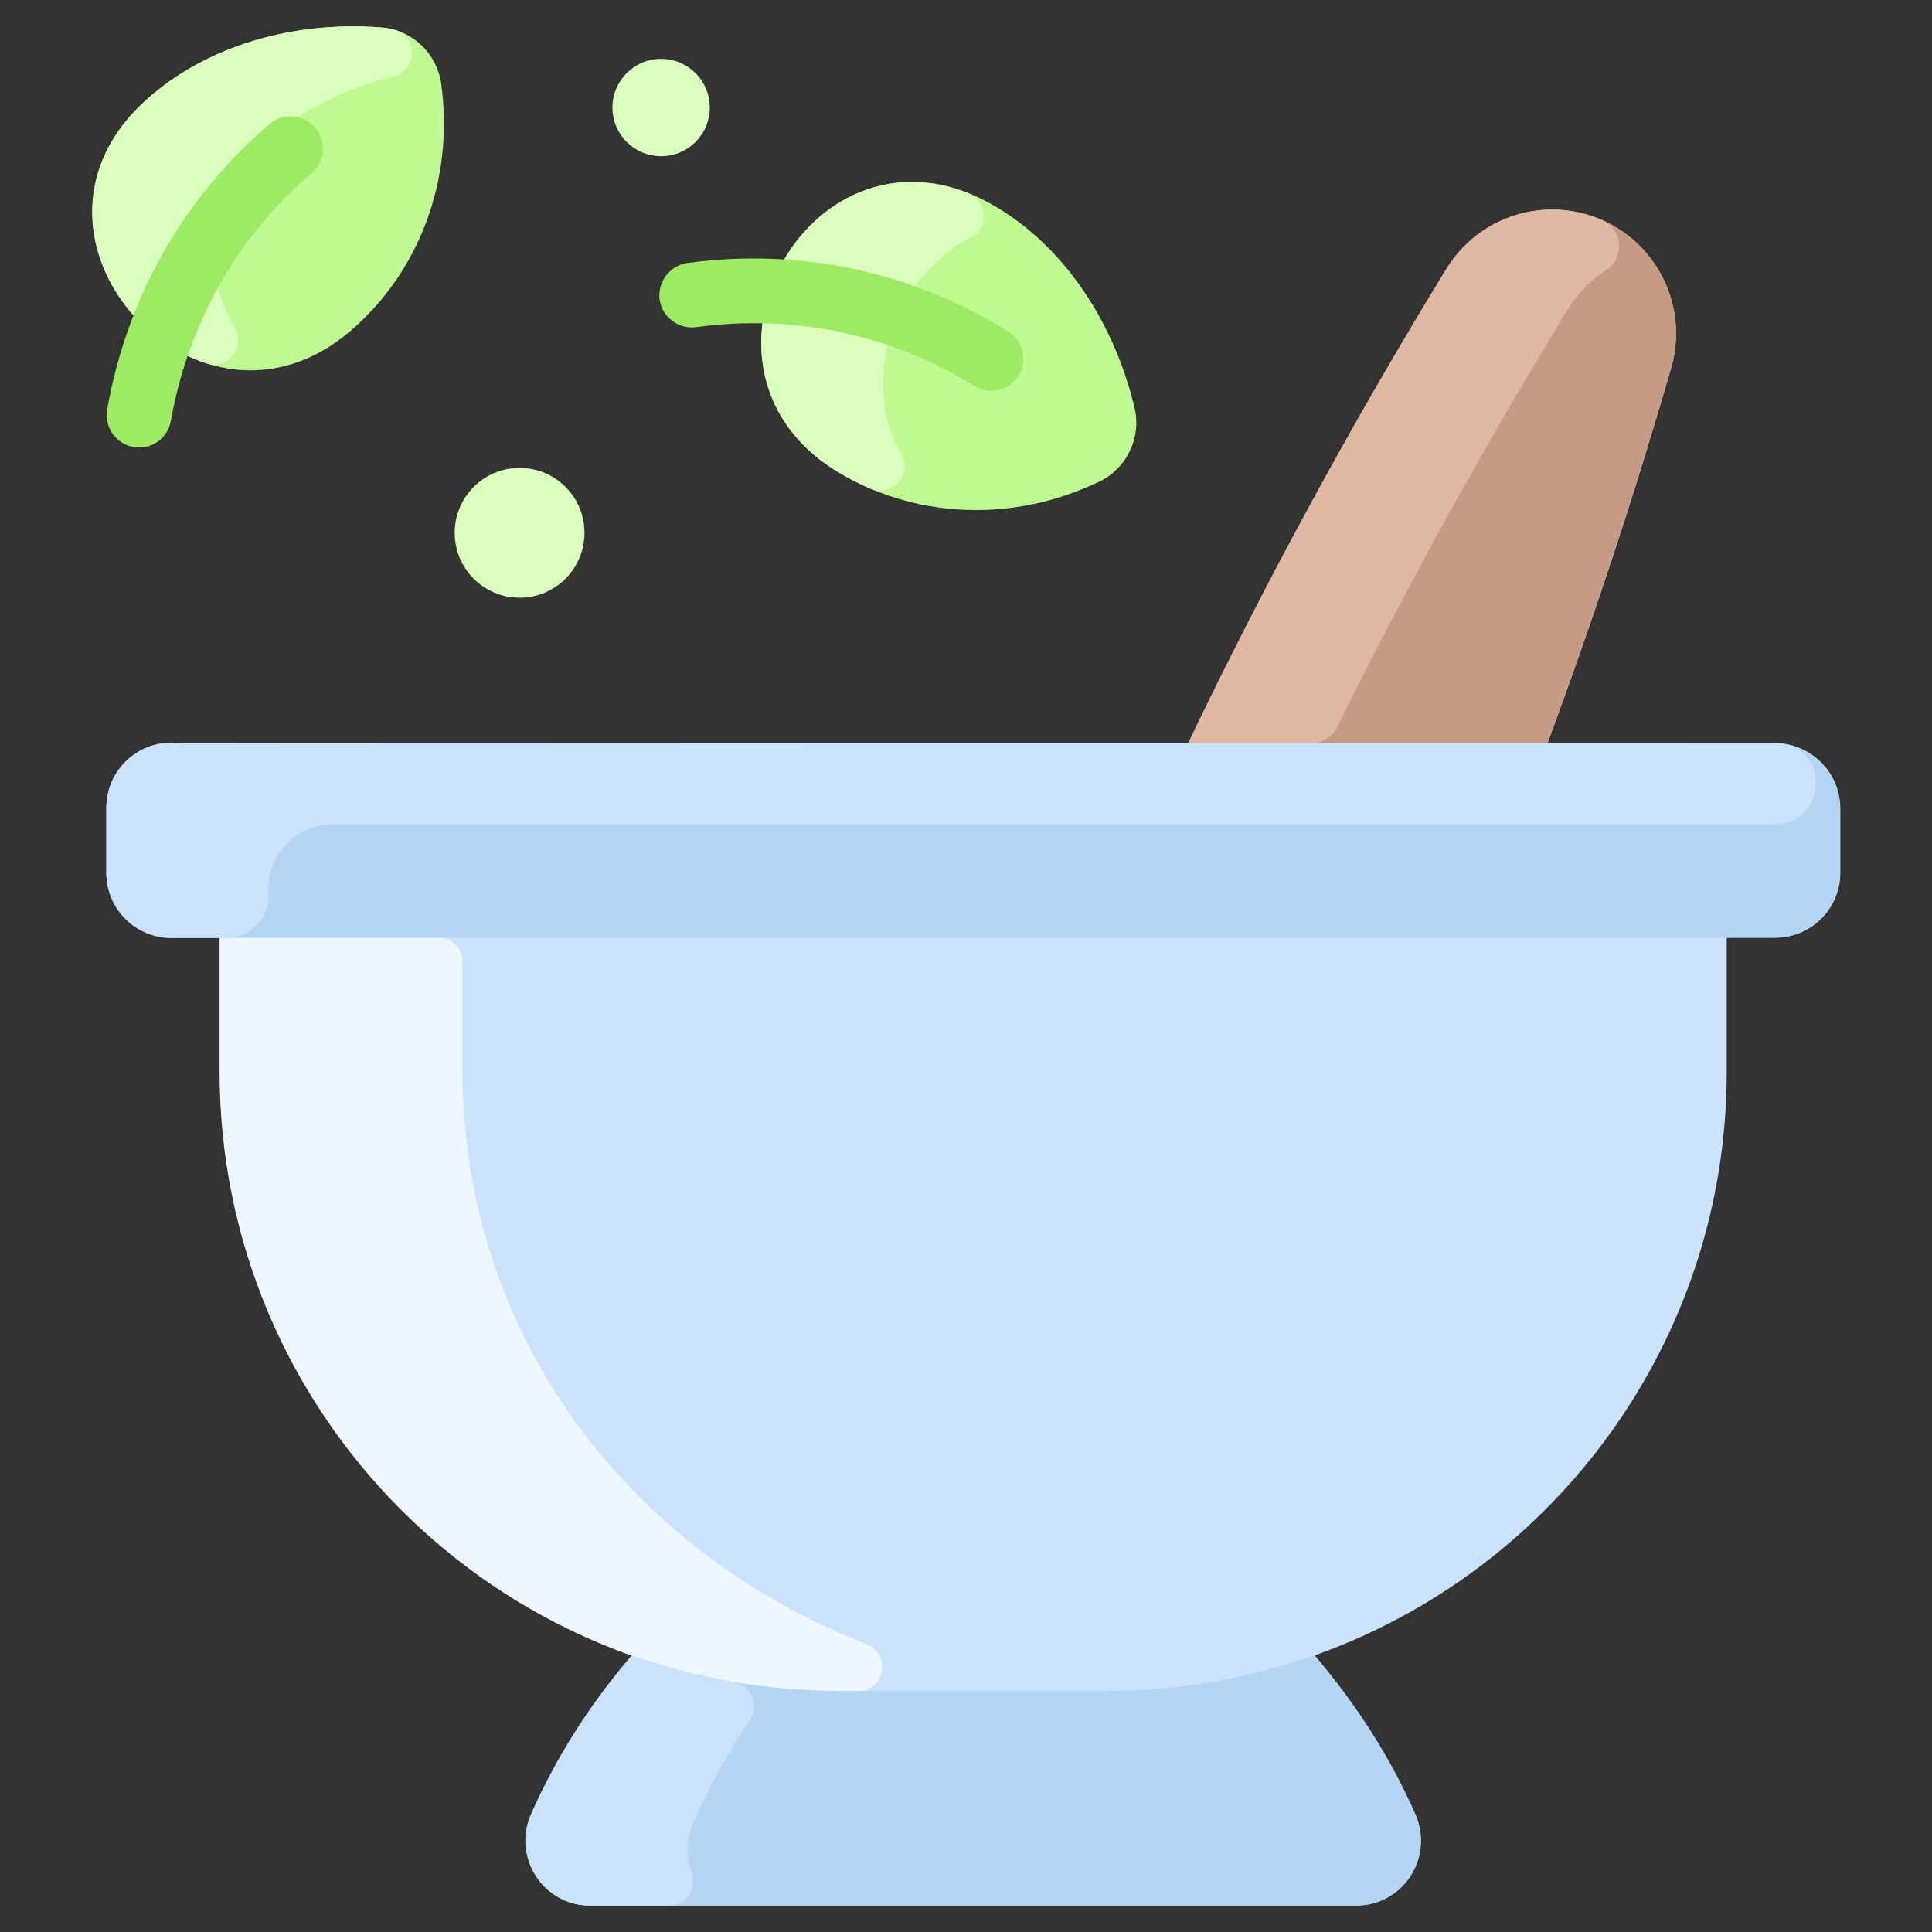
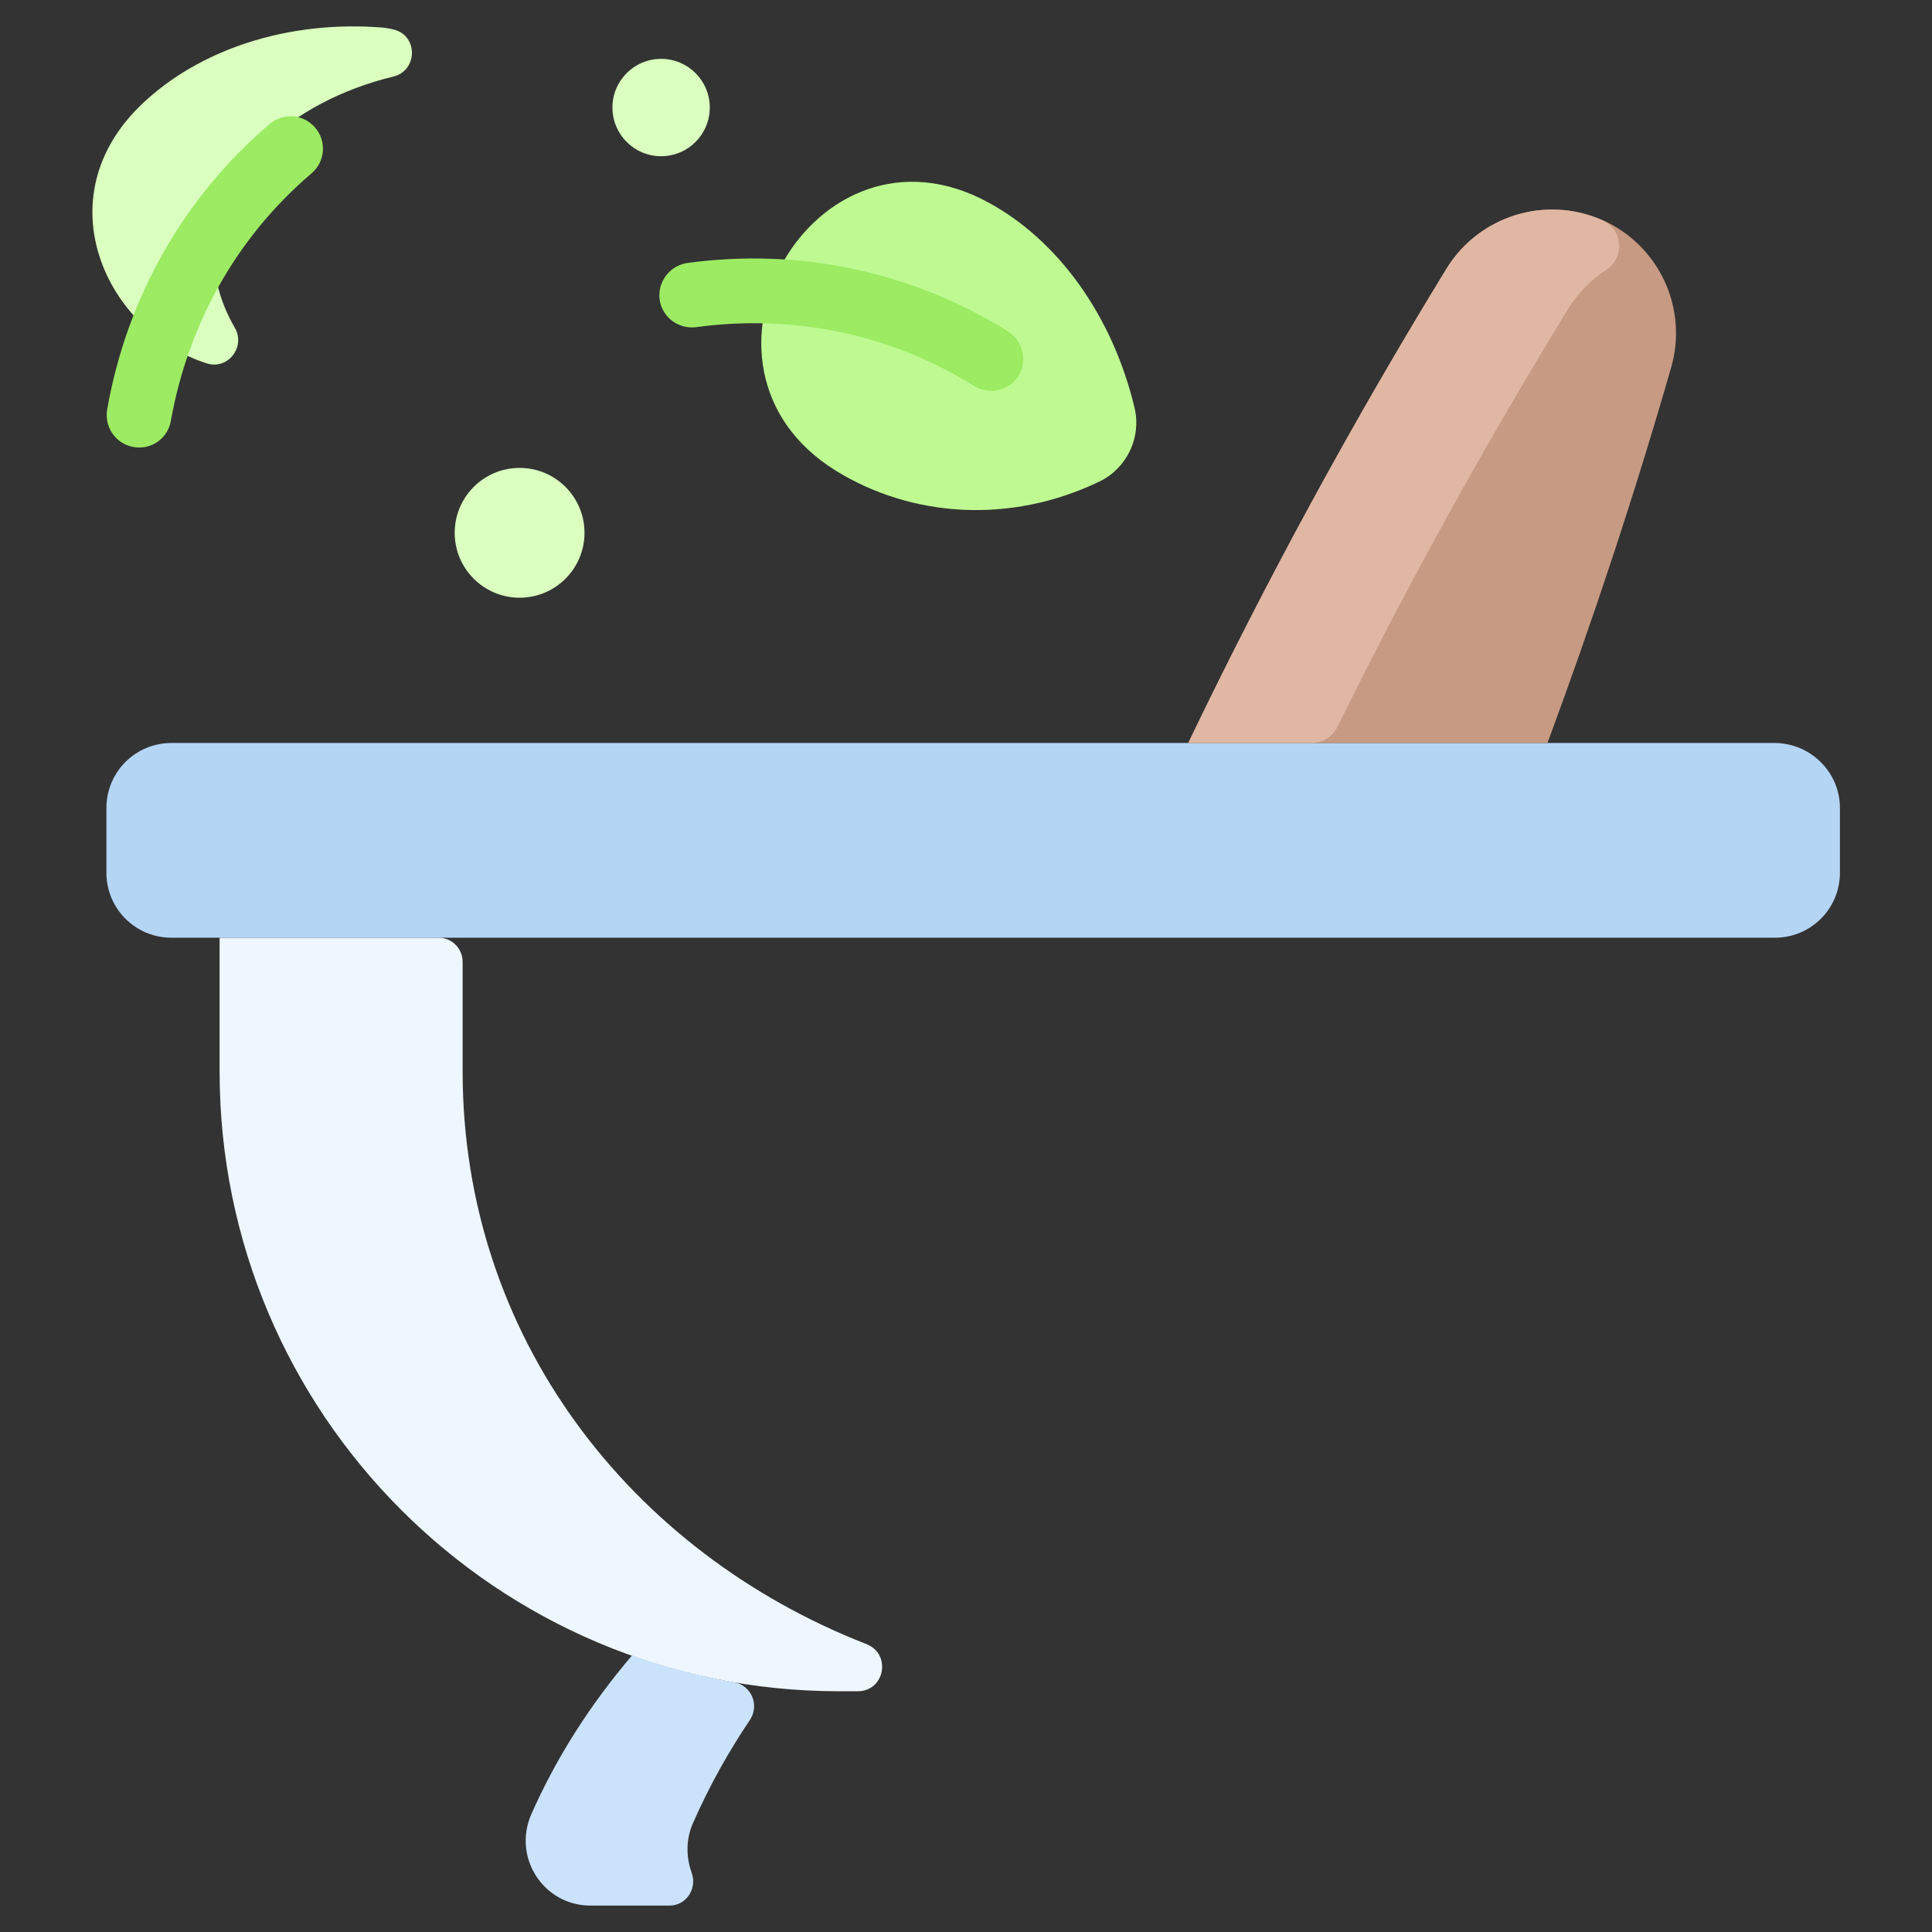
<svg xmlns="http://www.w3.org/2000/svg" version="1.1" id="Layer_1" x="0px" y="0px" viewBox="0 0 512 512" style="enable-background:new 0 0 512 512;" xml:space="preserve">
  <rect x="0" y="0" width="512" height="512" fill="#333333" stroke="none" />
  <style type="text/css">
	.st0{fill:#CBE3FA;}
	.st1{fill:#EEF7FF;}
	.st2{fill:#B5D5F5;}
	.st3{fill:#C79A83;}
	.st4{fill:#E0B7A3;}
	.st5{fill:#BEFA91;}
	.st6{fill:#DAFFBF;}
	.st7{fill:#9CEB63;}
</style>
  <g>
-     <path class="st0" d="M470.4,197h-60.3c12.1-32.7,23.1-66,32.8-99.6c4.5-15.7-3.3-32.4-18.3-39c-15-6.6-32.6-1.2-41.1,12.8   C358.4,112,335.5,154,314.9,197H45.4c-9.5,0-17.2,7.7-17.2,17.2v17.2c0,9.5,7.7,17.2,17.2,17.2h12.9V284   c0,71.4,45.6,132.2,109.2,154.7c-11,12.7-20,26.8-26.7,42.1c-5,11.4,3.2,24.2,15.7,24.2h202.9c12.5,0,20.7-12.8,15.7-24.2   c-6.7-15.2-15.8-29.3-26.7-42.1c63.7-22.6,109.2-83.4,109.2-154.7v-35.5h12.9c9.5,0,17.2-7.7,17.2-17.2v-17.2   C487.6,204.7,479.9,197,470.4,197L470.4,197z" />
    <path class="st1" d="M229.6,435.7c6.7,2.6,4.9,12.5-2.3,12.5h-4.9c-91,0-164.2-73.8-164.2-164.2v-35.5h58c3.6,0,6.4,2.9,6.4,6.4v29   C122.6,354.3,167.1,411.3,229.6,435.7L229.6,435.7z" />
-     <path class="st2" d="M375,480.8c5,11.4-3.2,24.2-15.7,24.2H156.4c-12.5,0-20.7-12.8-15.7-24.2c6.7-15.2,15.8-29.3,26.7-42.1   c17.2,6.1,35.7,9.4,54.9,9.4h70.9c19.3,0,37.7-3.3,54.9-9.4C359.2,451.4,368.3,465.5,375,480.8z" />
    <path class="st0" d="M183.3,496.3c1.5,4.2-1.4,8.7-5.9,8.7h-20.9c-12.5,0-20.7-12.8-15.7-24.2c6.7-15.2,15.8-29.3,26.7-42.1   c8.7,3.1,17.7,5.5,27,7.1c4.6,0.8,6.8,6,4.3,9.9c-5.8,8.6-10.8,17.6-15,27.1C181.7,487.3,181.8,492.1,183.3,496.3L183.3,496.3z" />
    <path class="st2" d="M487.6,214.1v17.2c0,9.5-7.7,17.2-17.2,17.2h-425c-9.5,0-17.2-7.7-17.2-17.2v-17.2c0-9.5,7.7-17.2,17.2-17.2   h425C479.9,197,487.6,204.7,487.6,214.1z" />
-     <path class="st0" d="M471.5,197c13.6,0.9,12.6,21.4-1.1,21.4H88.3c-9.5,0-17.2,7.7-17.2,17.2v2.1c0,5.9-4.8,10.7-10.7,10.7h-15   c-9.5,0-17.2-7.7-17.2-17.2v-17.2c0-9.5,7.7-17.2,17.2-17.2C45.4,197,471.2,197,471.5,197z" />
    <path class="st3" d="M424.6,58.3c15,6.6,22.8,23.3,18.3,39c-9.7,33.7-20.7,66.9-32.8,99.6h-95.2c20.6-42.9,43.5-85,68.5-125.8   C392,57.2,409.6,51.7,424.6,58.3z" />
    <path class="st4" d="M424.7,58.4c5.4,2.4,5.9,9.9,1,13.1c-4,2.6-7.5,6.1-10.1,10.3c-22.1,36.1-42.6,73.1-61.2,110.9   c-1.3,2.6-3.9,4.2-6.8,4.2h-32.7c20.6-42.9,43.5-85,68.5-125.8C392.1,57.1,409.7,51.7,424.7,58.4z" />
    <path class="st5" d="M262,53.7c18.2,9.9,32.8,29.7,38.7,54.5c1.8,7.8-2.1,15.9-9.3,19.4c-23.7,11.4-49.8,9.5-69.8-2.8   C176.7,97.1,215.7,28.3,262,53.7L262,53.7z" />
-     <path class="st6" d="M238.9,120.5c3,5.3-2.6,11.4-8.2,9c-3.1-1.3-6.2-2.9-9.1-4.7c-42.7-26.3-9.8-91.2,35.1-73.5   c5.1,2,5.5,9.2,0.6,11.6C237.5,73.1,227.3,100.1,238.9,120.5z" />
    <path class="st7" d="M258.2,102.3c-22.8-14.2-48.8-19-73.7-15.6c-4.7,0.6-9-2.6-9.7-7.3c-0.6-4.7,2.7-9,7.3-9.7   c29.3-4,59.2,2,85,18.1c4,2.5,5.3,7.8,2.8,11.8C267.5,103.5,262.2,104.8,258.2,102.3L258.2,102.3z" />
-     <path class="st5" d="M37.5,27.6c15-14.3,38.3-22.3,63.7-20.3c8,0.6,14.5,6.8,15.7,14.7c3.6,26-6.1,50.3-23.9,65.6   C53,122.1-0.7,64,37.5,27.6z" />
    <path class="st6" d="M62.2,86.8c3,5.1-1.8,11.3-7.4,9.5c-26.5-8.4-43.4-43.7-17.2-68.7c15-14.3,38.3-22.3,63.7-20.3   c1.1,0.1,2.2,0.3,3.3,0.6c6.3,1.8,6,10.9-0.4,12.4c-13.6,3.3-25.5,9.6-34.4,18.1C53.8,53.5,53.8,72.4,62.2,86.8z" />
    <path class="st7" d="M36.9,118.6c-5.4,0-9.4-4.8-8.5-10.1c5.2-29.5,20.1-56,43-75.6c3.6-3.1,9-2.7,12.1,0.9c3.1,3.6,2.7,9-0.9,12.1   c-20.2,17.2-32.8,40.4-37.3,65.5C44.6,115.7,41,118.6,36.9,118.6z" />
    <g>
      <circle class="st6" cx="137.7" cy="141.2" r="17.2" />
      <circle class="st6" cx="175.2" cy="28.5" r="12.9" />
    </g>
  </g>
</svg>